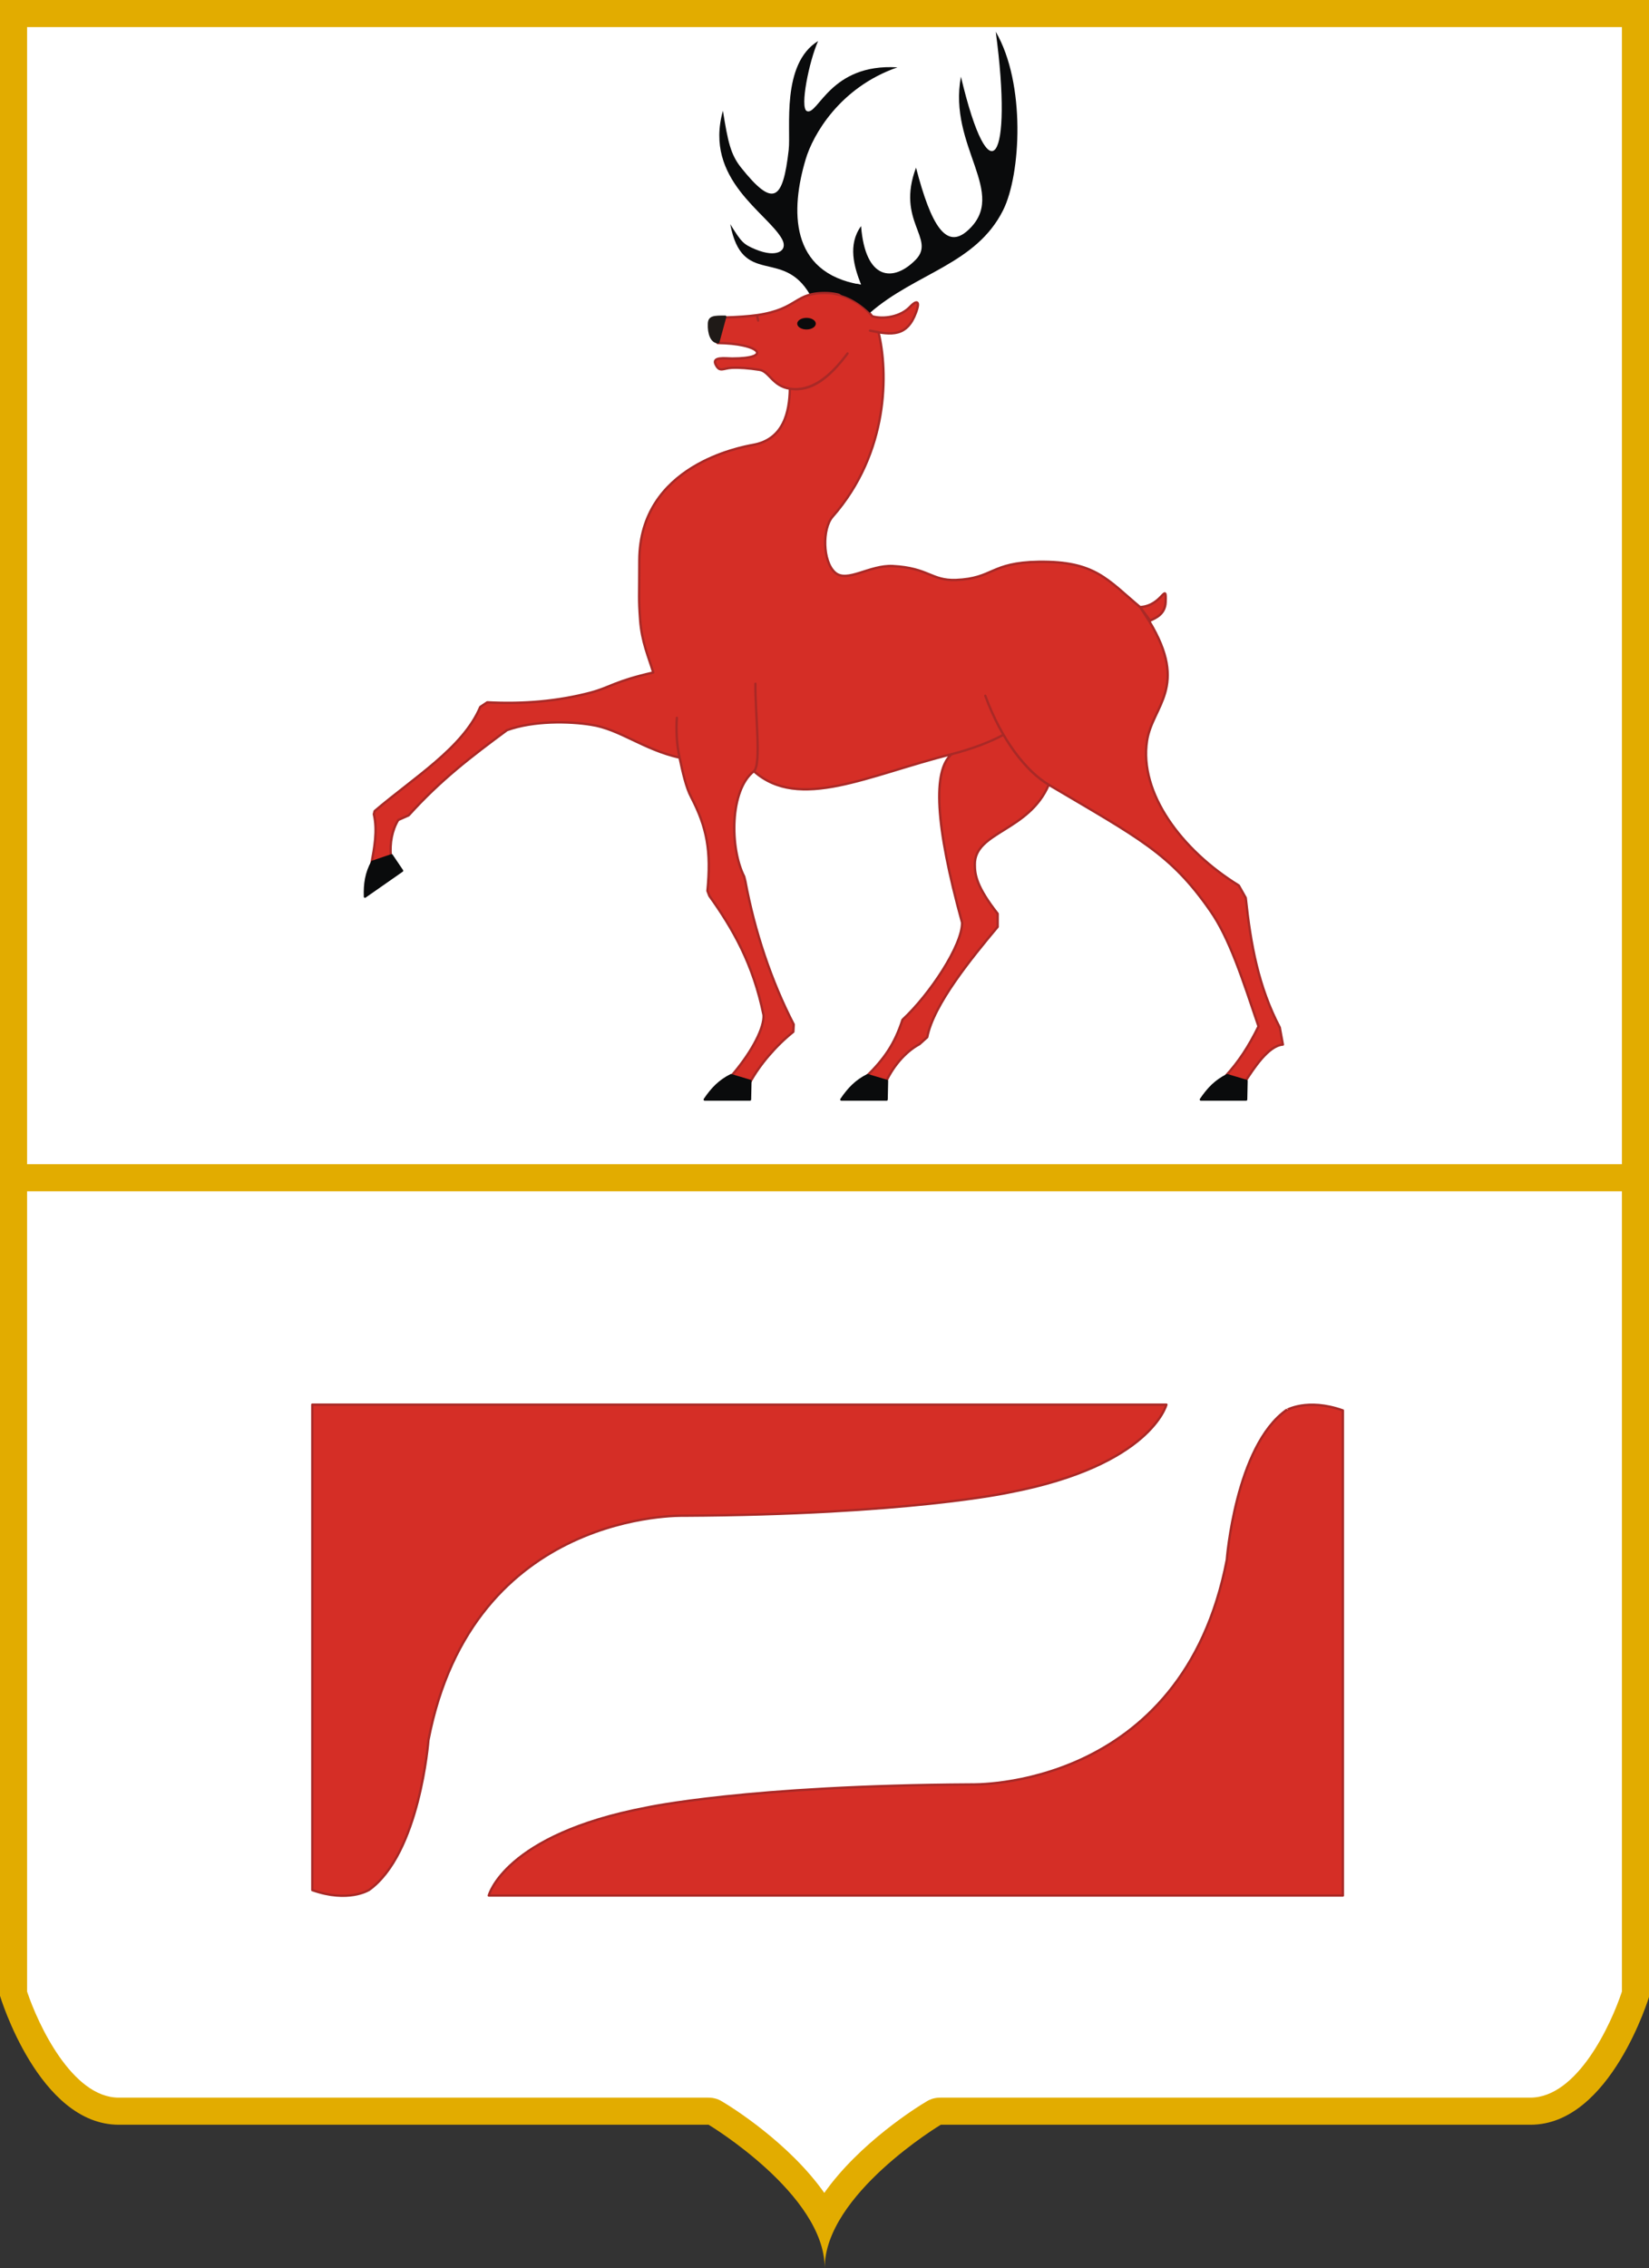
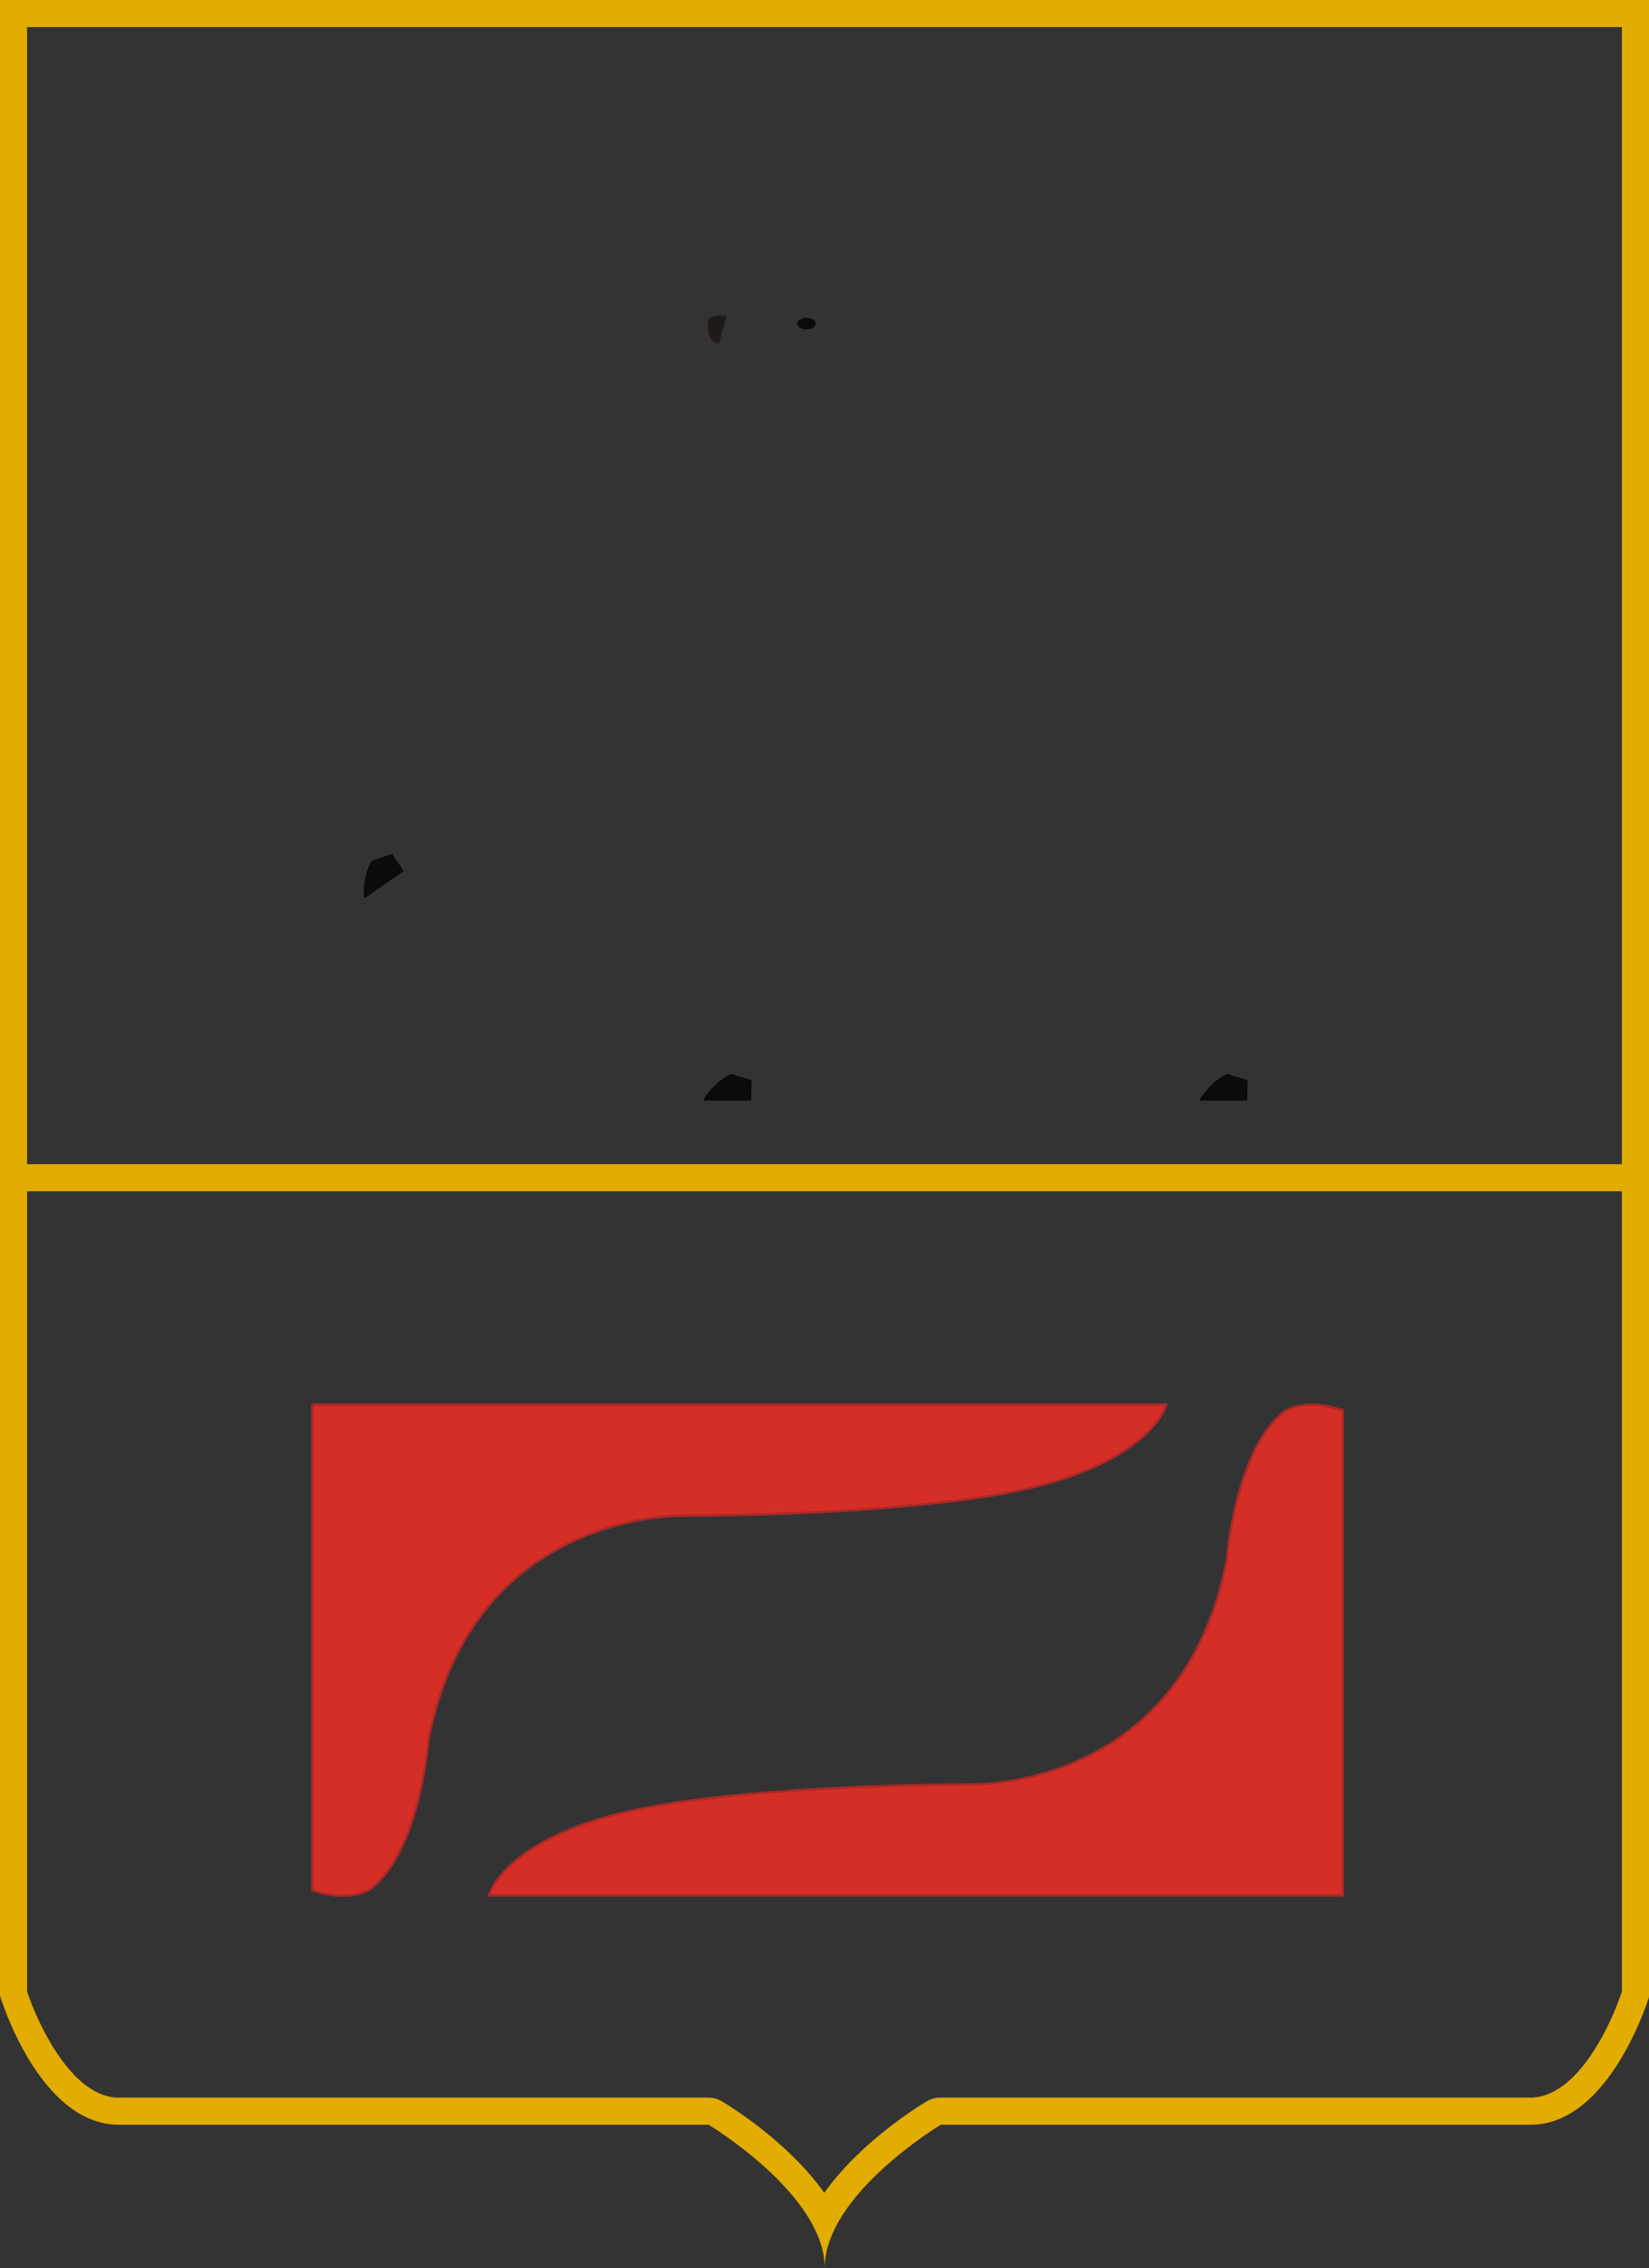
<svg xmlns="http://www.w3.org/2000/svg" version="1.1" id="Слой_2" x="0px" y="0px" viewBox="0 0 426.1 585.8" enable-background="new 0 0 426.1 585.8" xml:space="preserve">
  <rect x="0" y="0" width="426.1" height="585.8" fill="#333333" stroke="none" />
  <g>
-     <path fill="#FFFFFF" d="M213.1,573.1c-8-15.1-27.1-26.7-28.2-27.3c-0.5-0.3-1.2-0.5-1.8-0.5H30.7C14,545.3,4.8,518.8,3.5,515V3.5   h419.1V515c-1.3,3.9-10.6,30.4-27.2,30.4H243c-0.6,0-1.3,0.2-1.8,0.5C240.2,546.4,221.1,558.1,213.1,573.1z" />
    <path fill="#E2AC00" d="M419.1,7v507.4c-2.8,8.5-11.5,27.4-23.7,27.4H243c-1.3,0-2.5,0.3-3.6,1c-2.4,1.4-17.3,10.7-26.4,23.6   c-9.1-12.9-24-22.2-26.4-23.6c-1.1-0.7-2.3-1-3.6-1H30.7c-12.1,0-20.9-19-23.7-27.4V7h206.1H419.1 M426.1,0H213.1H0v515.5   c0,0,10,33.3,30.7,33.3h152.4c0,0,30,18,30,37c0-19,30-37,30-37h152.4c20.7,0,30.7-33.3,30.7-33.3V0L426.1,0z" />
  </g>
  <g id="Слой_3">
    <path fill="#D52E26" stroke="#A92926" stroke-width="0.6" stroke-linecap="round" stroke-linejoin="round" d="M80.7,488.2V362.8   h220.7c0,0-4,15.7-40.7,22.7c0,0-26,5.7-84,6c0,0-54.5-1.7-66,58c0,0-2.2,29.3-15.4,38.7C95.2,488.2,90,491.5,80.7,488.2z" />
    <path fill="#D52E26" stroke="#A92926" stroke-width="0.6" stroke-linecap="round" stroke-linejoin="round" d="M347,364.3v125.3   H126.3c0,0,4-15.7,40.7-22.7c0,0,26-5.7,84-6c0,0,54.5,1.7,66-58c0,0,2.2-29.3,15.4-38.7C332.4,364.3,337.7,361,347,364.3z" />
  </g>
  <g id="Слой_x0020_1">
-     <path fill="#0A0B0C" d="M222.3,73.5c-18.4-3.1-18-19.4-14.1-32.4c1.8-6.1,8.7-18.5,23.7-23.7c-17.4-1.1-20.5,12.5-23.4,11.3   c-1.9-0.8,0.6-13,2.9-18.1c-9.6,5.9-7,22.6-7.6,28.1c-1.5,13.2-4,15-12.3,4.6c-2.7-3.4-3.4-6.6-4.7-14.7   c-5,17.8,11.6,26.4,15.3,33.2c1.6,3-1.4,4.9-6.9,2.6c-3.1-1.3-3.6-1.8-6.5-6.5c3.1,16.4,13.5,6,20.6,18.2c2.8-0.7,5.4-0.6,8,0.2   L222.3,73.5z" />
-     <path fill="#D52E26" stroke="#A92926" stroke-width="0.6" stroke-linecap="round" stroke-linejoin="round" d="M294.6,156.8l2.6,3.5   c1.5-0.7,3.9-1.7,4-4.8C301.4,149.9,300.4,156.5,294.6,156.8c-8.5-7.1-11.6-11.9-26.2-11.7c-12.6,0.2-11.6,4.3-21.4,4.7   c-6.4,0.2-7-3.1-16.3-3.6c-6-0.3-11.8,4.4-14.9,1.7c-3.3-2.9-3.3-11.4-0.7-14.4c14.7-16.7,14.4-37.5,11.9-47.7   c-0.7-0.1-1.4-0.3-2.2-0.4c5.6,1.2,9.6,1.6,11.9-4.7c1.3-3.5-0.2-2.9-1.5-1.5c-2.5,2.7-7,3.3-9.8,2.5c-2.8-3.5-7.1-5.8-11.5-6   c-8.8-0.3-7.3,4.1-18.3,5.7l0.3,1.4l-0.3-1.4c-2.2,0.3-4.9,0.5-8.4,0.6l-1.8,6.6c10.9,0.1,14.5,4,3.8,4c-1.7,0-5.5-0.6-4.2,1.7   c1,1.9,1.9,0.8,4.1,0.7c1.9-0.1,4.4,0.1,7,0.5c2.7,0.3,3.4,4.2,8,4.9c5.4,0.8,10.2-2.8,14.9-9.1c-4.7,6.3-9.4,10-14.9,9.1   c-0.1,6-1.6,13.1-9.5,14.5c-3.2,0.6-29.3,5.3-29.4,29.8c0,9.9-0.2,9.7,0.2,15.3c0.4,5.8,2.2,9.7,3.4,13.7   c-10.1,2.3-11,3.8-16.2,5.2c-8.4,2.2-17.2,3-26.7,2.5l-1.8,1.2c-4.4,10.5-17.1,18.2-27.3,26.9l-0.2,0.8c1,4.2,0.1,8.8-0.6,12.6   l5-1.7c-0.3-3.5,0.3-6.7,1.9-9.4l2.7-1.2c8.3-9.2,16.2-15.2,25.4-22c6.9-2.5,16.1-2.3,21.7-1.4c7.4,1.1,13.5,6.4,22.9,8.5   c-0.8-3.6-0.9-7.5-0.7-10.3c-0.2,2.9-0.1,6.8,0.7,10.3c0.8,3.8,1.7,7.8,3,10.2c4.1,7.9,5.2,13.9,4.2,24.2l0.5,1.3   c6,8.4,11.3,17.5,14,30.8l0,0.6c-0.2,3.6-3.6,9.7-8.5,15.3l5,1.5c2.5-4.6,6.7-9.5,11.2-13.1l0.1-1.9c-5.8-11.2-10.1-24.1-12.5-37   l-0.3-1.2c-3.7-7.2-3.8-22.3,2.5-27.2c2-1.6,0.3-15.1,0.4-22.6c-0.1,7.5,1.6,21-0.4,22.6c11.7,10.4,29.5,1,51.1-4.4   c5.4-1.4,9.8-3.1,13.2-4.9c-3.4,1.8-7.8,3.5-13.2,4.9c-4.9,4.2-4.3,18.1,2.7,43.5c0.1,5.8-8.3,18.5-15.4,25.1   c-2,6.2-4.7,10.1-9.3,14.6l5,1.5c2.3-4.9,5.7-8.2,8.7-9.8l2-1.8c1.6-8.4,11.5-20.5,18.2-28.5V236c-5.5-7-5.9-10.1-5.9-12.7   c-0.1-8.5,13.9-8.5,19.1-20.6c-5.8-3.4-12.2-11.5-16.4-23c4.2,11.5,10.6,19.5,16.4,23c23.3,13.8,31.4,17.7,41.7,32.5   c5,7.1,8.4,17.8,12.5,29.9c-2.6,5.3-5.2,9.2-8.4,12.7l5,1.5c2.1-3.2,5.9-9.2,9.7-9.5l-0.8-4.4c-5.5-10.5-7.5-21.3-8.8-33.5   l-1.8-3.2c-14.8-9.1-25.8-23.9-23.7-37.4c1.4-9,10.9-13.8,0.6-30.8L294.6,156.8L294.6,156.8z" />
    <ellipse fill="#0A0B0C" cx="208.4" cy="83.6" rx="2.4" ry="1.5" />
    <path fill="#1F1A17" stroke="#1F1A17" stroke-width="0.6" stroke-linecap="round" stroke-linejoin="round" d="M187.4,81.8l-1.8,6.6   c-1.8,0-2.5-2.4-2.4-4.7C183.2,81.8,184.5,81.8,187.4,81.8z" />
-     <path fill="#0A0B0C" stroke="#0A0B0C" stroke-width="0.6" stroke-linecap="round" stroke-linejoin="round" d="M229.1,284l0.1-4.8   l-5-1.5c-3,1.5-4.9,3.5-6.8,6.3L229.1,284L229.1,284z" />
    <path fill="#0A0B0C" stroke="#0A0B0C" stroke-width="0.6" stroke-linecap="round" stroke-linejoin="round" d="M193.8,284l0.1-4.8   l-5-1.5c-3,1.5-4.9,3.5-6.8,6.3L193.8,284L193.8,284z" />
    <path fill="#0A0B0C" stroke="#0A0B0C" stroke-width="0.6" stroke-linecap="round" stroke-linejoin="round" d="M322,284l0.1-4.8   l-5-1.5c-3,1.5-4.9,3.5-6.8,6.3L322,284L322,284z" />
    <path fill="#0A0B0C" stroke="#0A0B0C" stroke-width="0.6" stroke-linecap="round" stroke-linejoin="round" d="M103.9,224.9l-2.7-4   l-5,1.7c-1.6,2.9-2,5.7-1.9,9L103.9,224.9L103.9,224.9z" />
-     <path fill="#0A0B0C" d="M217.4,76.2c2.6,0.8,5,2.3,7.4,4.6c11.8-10.3,27.4-12.5,34.4-26.5c4.6-9.2,5.9-32.7-1.9-46.1   c4.5,33.4-1.5,43.2-9,11.6c-3.4,18.2,12.4,30.1,1.8,39.7c-5.6,5.1-9.5-1.2-13.4-16.2c-5.2,13.8,5.1,18.3,0,23.7   c-5.8,6-13.1,5.5-14.2-8.6c-3.5,4.8-1.8,10.6,0,15.1l-3.8-0.5l-6.3,0L217.4,76.2L217.4,76.2z" />
  </g>
  <line fill="none" stroke="#E2AC00" stroke-width="7" stroke-linejoin="round" x1="0" y1="304.2" x2="426.1" y2="304.2" />
</svg>